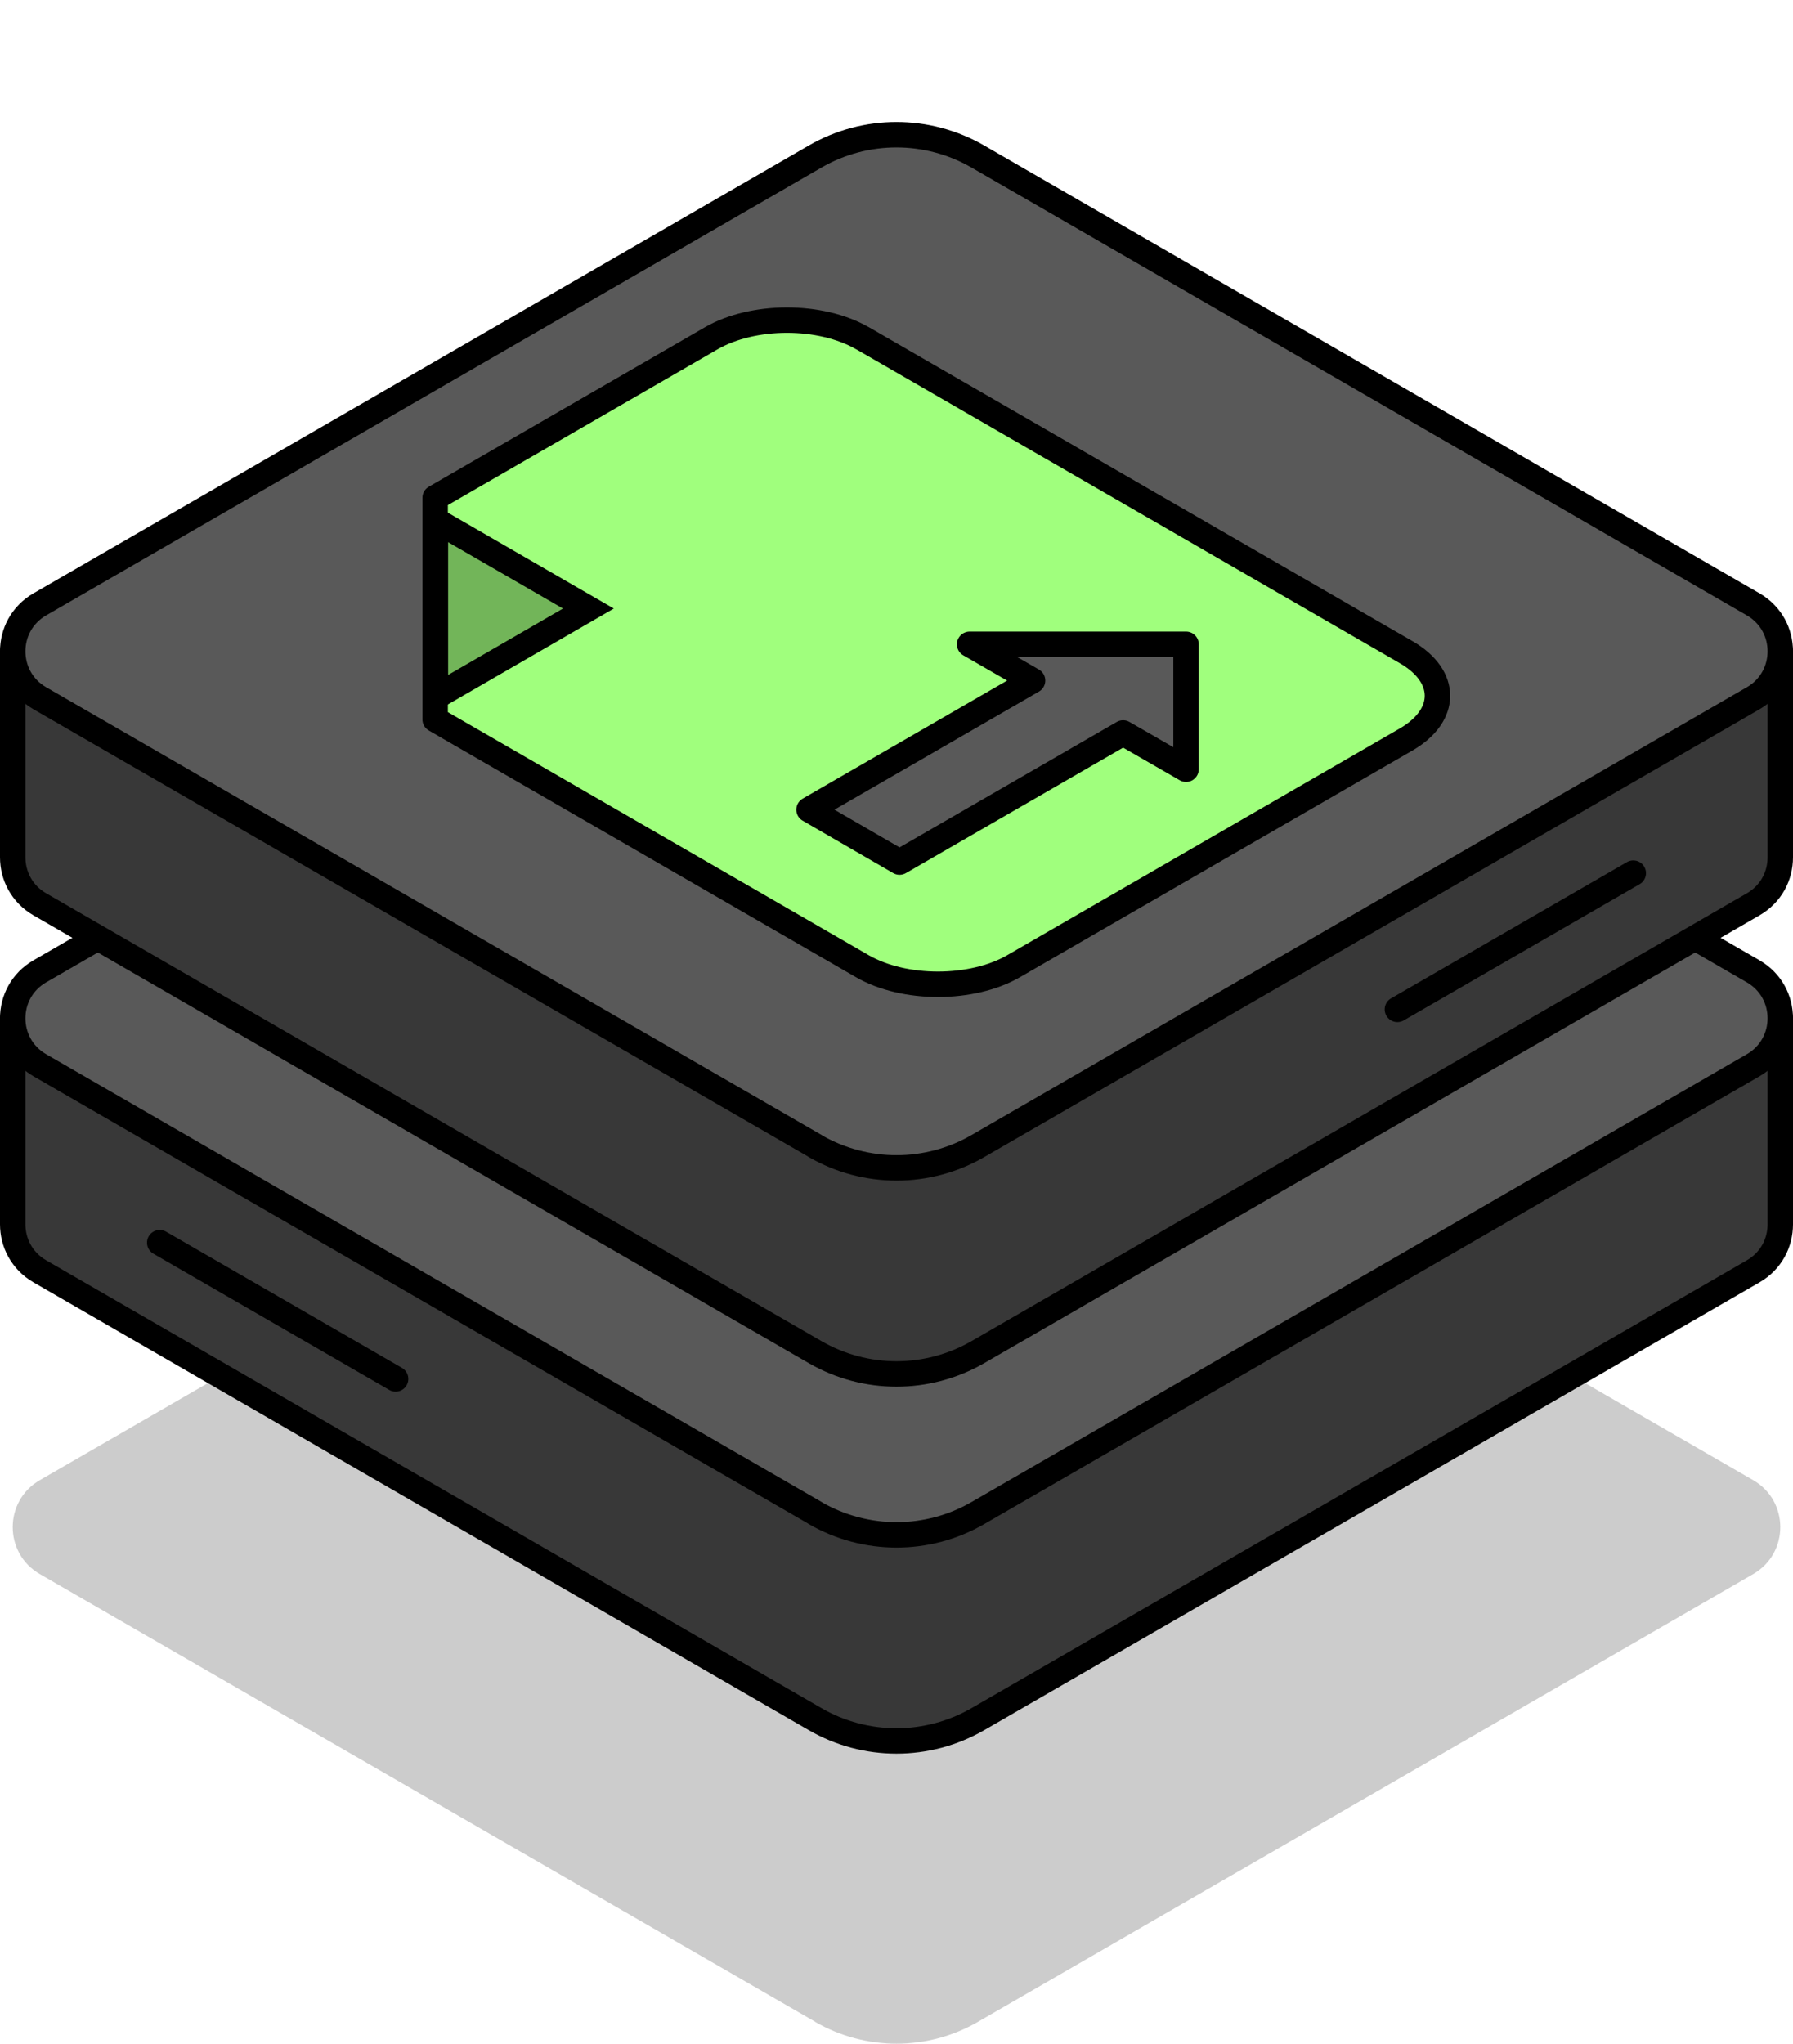
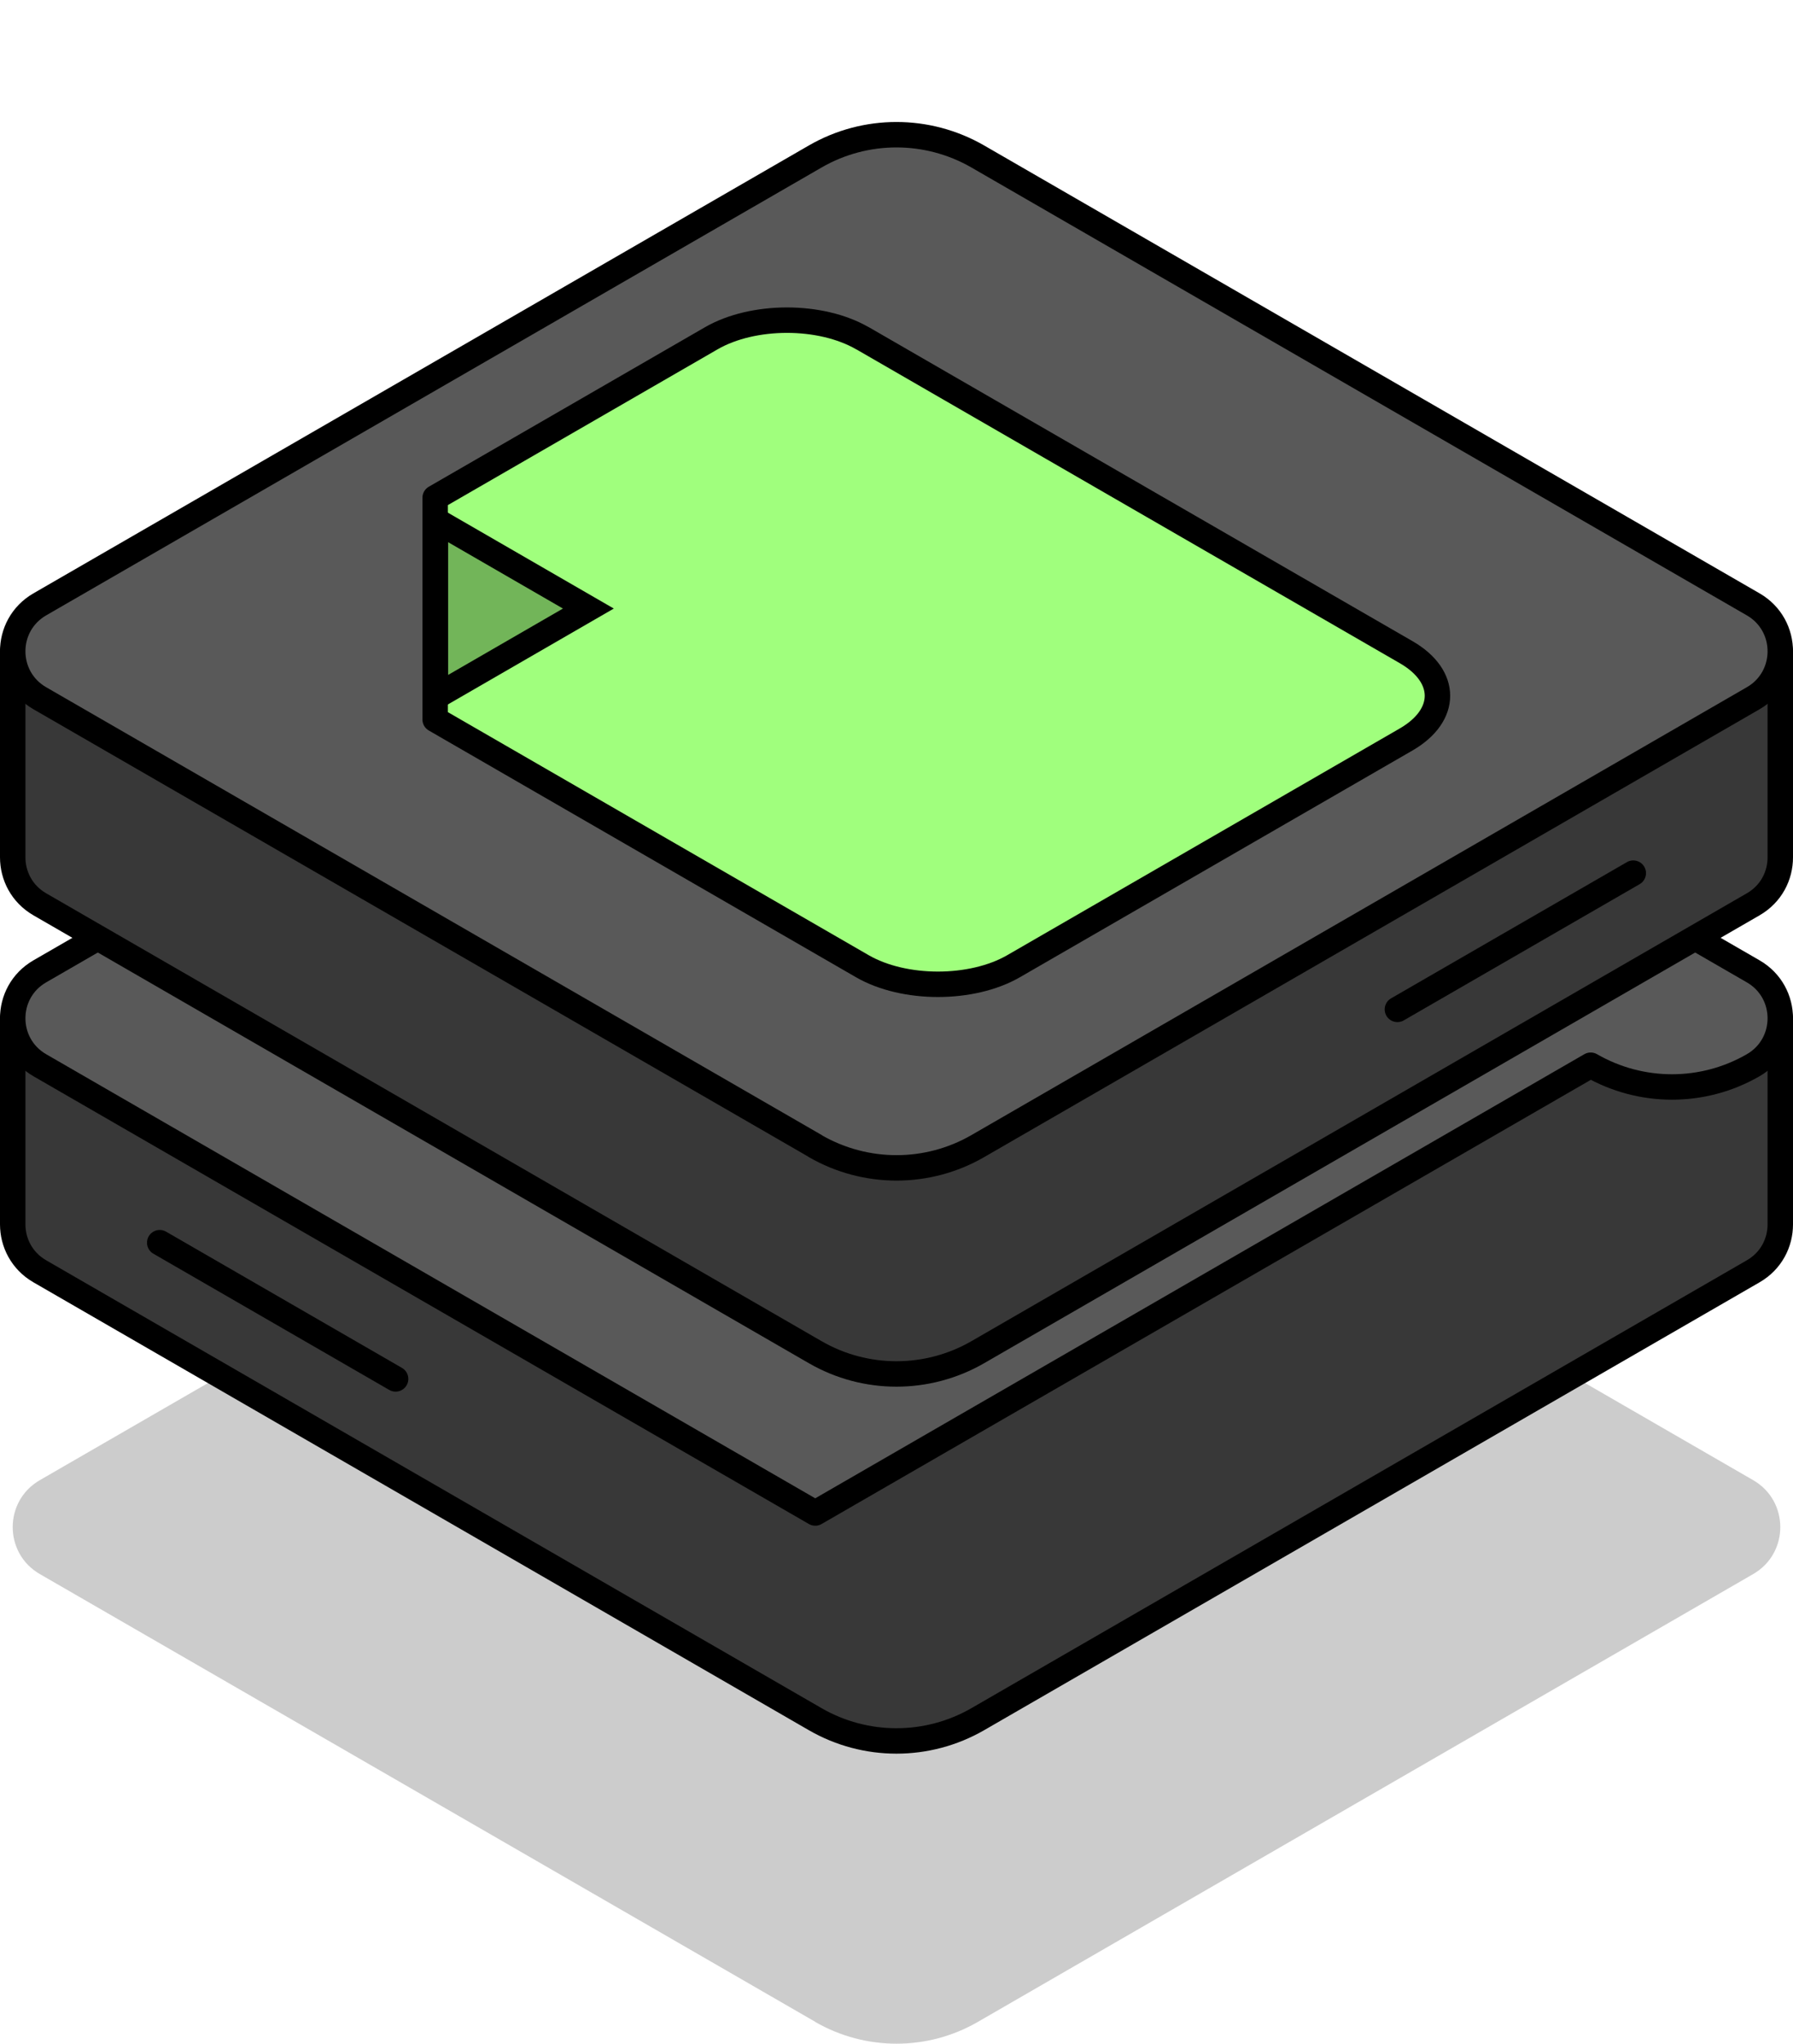
<svg xmlns="http://www.w3.org/2000/svg" id="Layer_1" viewBox="0 0 141 160.66">
  <defs>
    <style>.cls-1{fill:#595959;}.cls-1,.cls-2,.cls-3,.cls-4,.cls-5{stroke:#000;stroke-width:2px;}.cls-1,.cls-2,.cls-4,.cls-5{stroke-linecap:round;stroke-linejoin:round;}.cls-2{fill:#a0ff7d;filter:url(#outer-glow-1);}.cls-3{fill:#72b559;stroke-miterlimit:10;}.cls-4{fill:#383838;}.cls-5{fill:none;}.cls-6{opacity:.2;}</style>
    <filter id="outer-glow-1" filterUnits="userSpaceOnUse">
      <feOffset dx="0" dy="0" />
      <feGaussianBlur result="blur" stdDeviation="8" />
      <feFlood flood-color="#a0ff7d" flood-opacity="1" />
      <feComposite in2="blur" operator="in" />
      <feComposite in="SourceGraphic" />
    </filter>
  </defs>
  <path class="cls-6" d="M64.11,158.94L3.13,123.74c-2.84-1.64-2.84-5.74,0-7.38l60.98-35.21c3.95-2.28,8.82-2.28,12.78,0l60.98,35.21c2.84,1.64,2.84,5.74,0,7.38l-60.98,35.21c-3.95,2.28-8.82,2.28-12.78,0Z" />
  <path class="cls-4" d="M100,80.05l-23.11-13.35c-3.95-2.28-8.82-2.28-12.78,0l-23.11,13.35H1v16.2h0c0,1.43,.71,2.87,2.13,3.69l60.98,35.21c3.95,2.28,8.82,2.28,12.78,0l60.98-35.21c1.42-.82,2.13-2.25,2.13-3.69v-16.2h-40Z" />
-   <path class="cls-1" d="M64.11,118.94L3.13,83.74c-2.84-1.64-2.84-5.74,0-7.38l60.98-35.21c3.95-2.28,8.82-2.28,12.78,0l60.98,35.21c2.84,1.64,2.84,5.74,0,7.38l-60.98,35.21c-3.95,2.28-8.82,2.28-12.78,0Z" />
+   <path class="cls-1" d="M64.11,118.94L3.13,83.74c-2.84-1.64-2.84-5.74,0-7.38l60.98-35.21c3.95-2.28,8.82-2.28,12.78,0l60.98,35.21c2.84,1.64,2.84,5.74,0,7.38c-3.95,2.28-8.82,2.28-12.78,0Z" />
  <path class="cls-4" d="M100,51.2l-23.11-13.35c-3.95-2.28-8.82-2.28-12.78,0l-23.11,13.35H1v16.2h0c0,1.43,.71,2.87,2.13,3.69l60.98,35.21c3.95,2.28,8.82,2.28,12.78,0l60.98-35.21c1.42-.82,2.13-2.25,2.13-3.69v-16.2h-40Z" />
  <path class="cls-1" d="M64.11,90.09L3.13,54.89c-2.84-1.64-2.84-5.74,0-7.38L64.11,12.3c3.95-2.28,8.82-2.28,12.78,0l60.98,35.21c2.84,1.64,2.84,5.74,0,7.38l-60.98,35.21c-3.95,2.28-8.82,2.28-12.78,0Z" />
  <g>
    <path class="cls-2" d="M67.83,26.59l42.75,24.68c3.28,1.89,3.28,4.96,0,6.86l-30.88,17.83c-3.28,1.89-8.6,1.89-11.88,0l-33.6-19.4v-17.43l21.72-12.54c3.28-1.89,8.59-1.9,11.88,0Z" />
    <polygon class="cls-3" points="34.24 54.79 46.27 47.84 34.24 40.89 34.24 54.79" />
-     <polygon class="cls-1" points="93.27 50.65 76.25 50.65 81.2 53.5 63.62 63.65 70.74 67.77 88.32 57.62 93.27 60.47 93.27 50.65" />
  </g>
  <line class="cls-5" x1="128.44" y1="68.64" x2="109.89" y2="79.35" />
  <line class="cls-5" x1="12.56" y1="97.69" x2="31.11" y2="108.4" />
</svg>